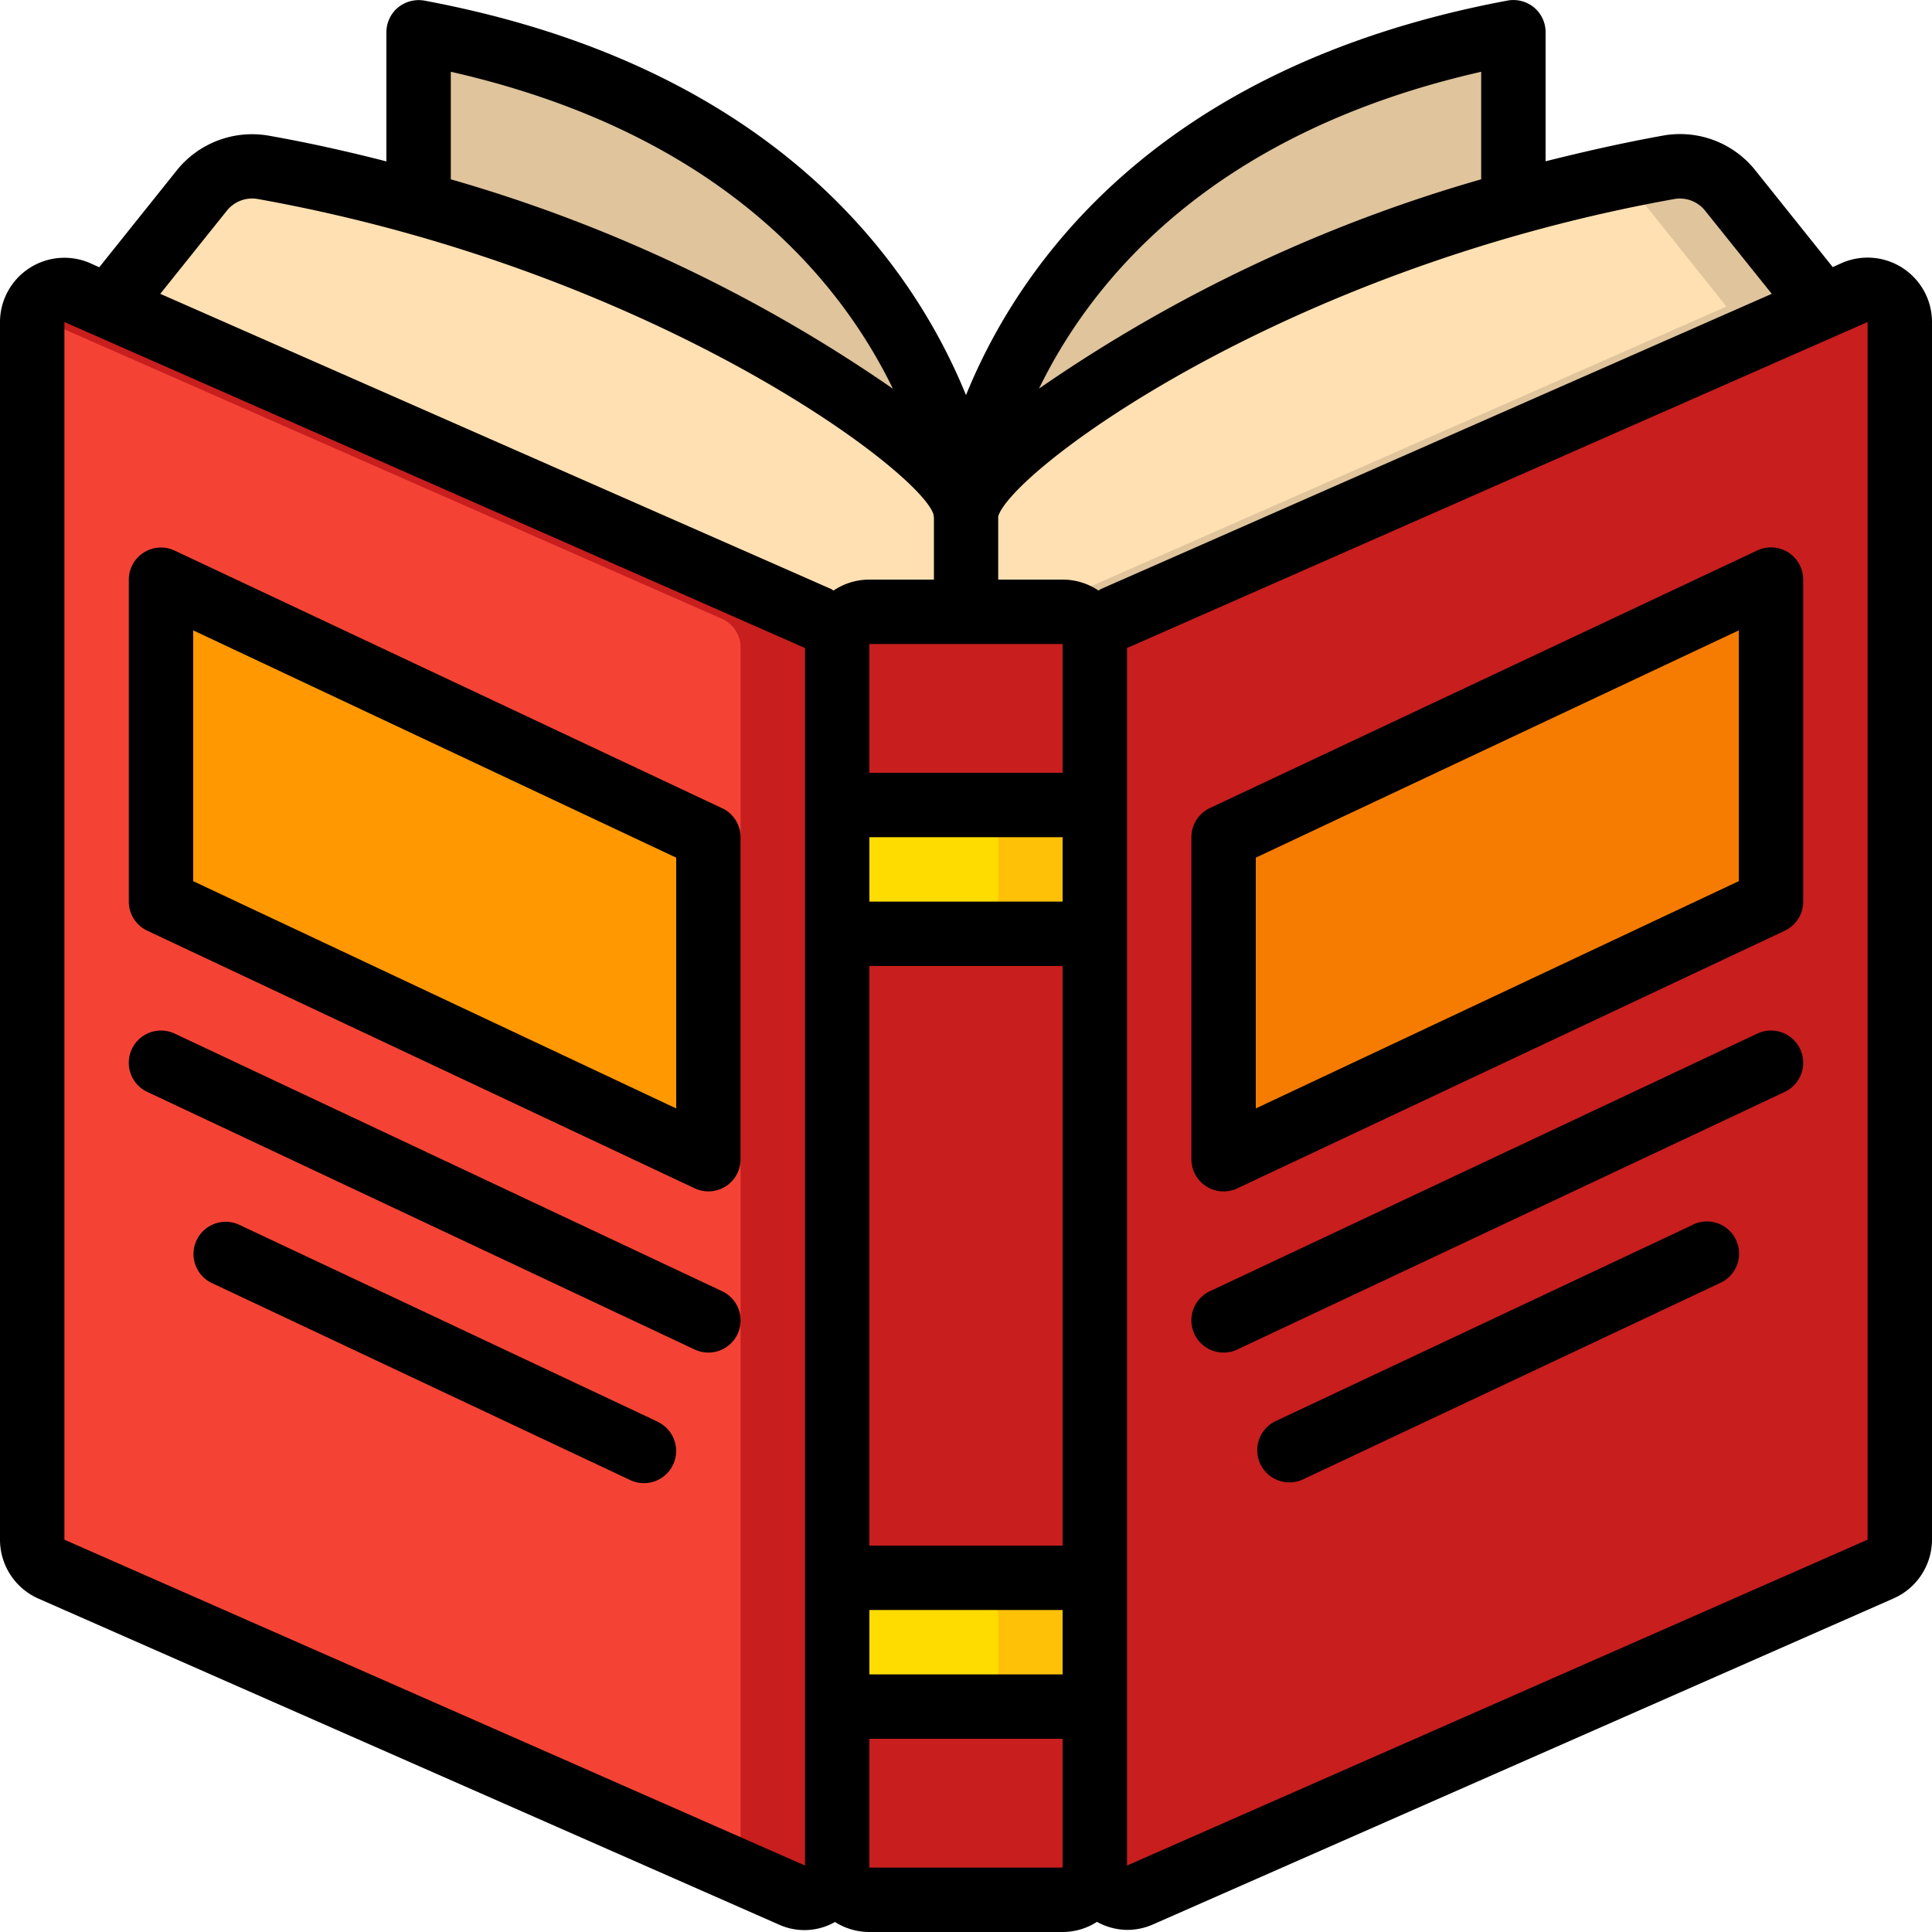
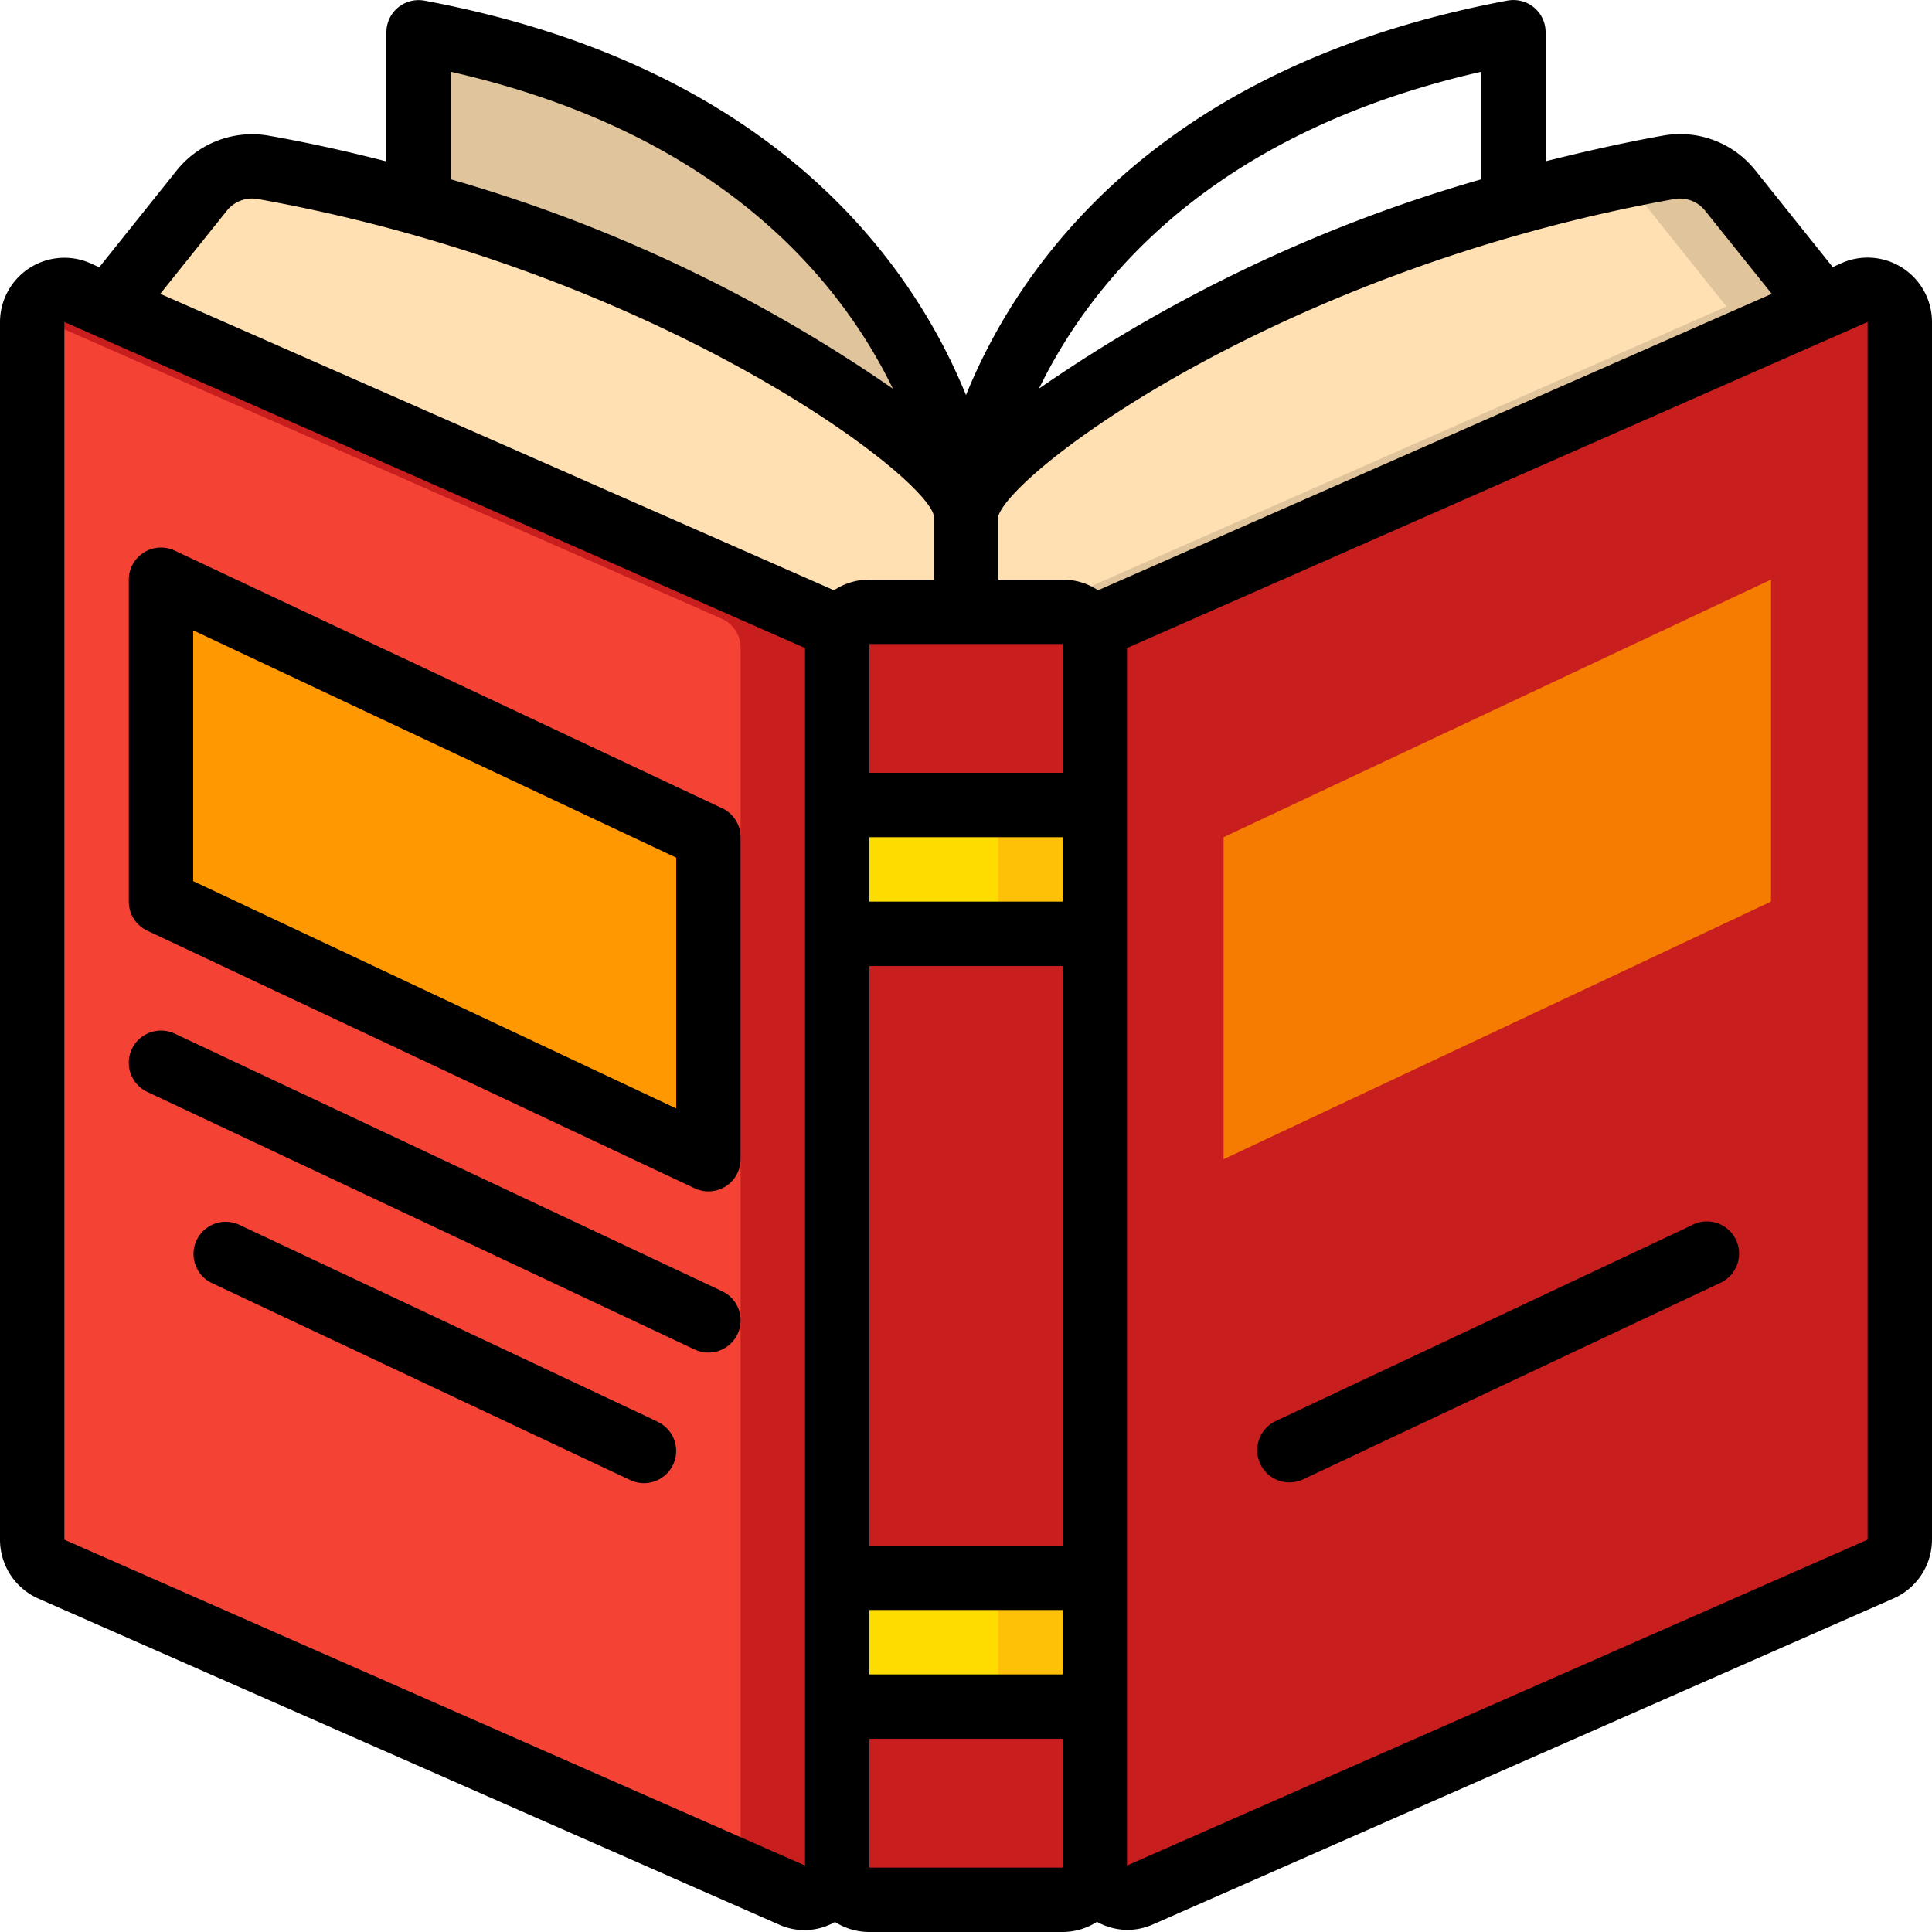
<svg xmlns="http://www.w3.org/2000/svg" width="48" height="48" viewBox="0 0 48 48">
  <g id="Education" transform="translate(0 0)">
    <g id="_002---Open-Book" data-name="002---Open-Book" transform="translate(0 0)">
      <path id="Rectangle-path" d="M26,29h6.4V45H26Z" transform="translate(-5.2 -5.8)" fill="#c81e1e" />
      <path id="Shape" d="M32.4,19.8v4H26v-4a.8.8,0,0,1,.8-.8h4.8A.8.8,0,0,1,32.4,19.8Z" transform="translate(-5.2 -3.8)" fill="#c81e1e" />
      <path id="Shape-2" data-name="Shape" d="M32.4,53v4a.8.8,0,0,1-.8.8H26.8A.8.8,0,0,1,26,57V53Z" transform="translate(-5.2 -10.6)" fill="#c81e1e" />
      <path id="Shape-3" data-name="Shape" d="M21,17.9V48.153a.8.8,0,0,1-1.12.728l-18.4-8.1A.793.793,0,0,1,1,40.057V9.8a.794.794,0,0,1,1.12-.728l.784.344L20.52,17.169A.785.785,0,0,1,21,17.9Z" transform="translate(-0.2 -1.801)" fill="#f44335" />
      <path id="Shape-4" data-name="Shape" d="M20.525,17.169,2.909,9.416l-.784-.344a.79.79,0,0,0-1.1.568l17.1,7.528a.785.785,0,0,1,.48.728V48.153a.764.764,0,0,1-.02.16l1.3.572a.8.8,0,0,0,1.12-.728V17.9a.785.785,0,0,0-.48-.728Z" transform="translate(-0.205 -1.801)" fill="#c81e1e" />
      <path id="Shape-5" data-name="Shape" d="M54,9.8V40.057a.793.793,0,0,1-.48.728l-18.4,8.1A.8.8,0,0,1,34,48.153V17.9a.785.785,0,0,1,.48-.728L52.1,9.417l.784-.344A.794.794,0,0,1,54,9.8Z" transform="translate(-6.8 -1.801)" fill="#c81e1e" />
      <path id="Shape-6" data-name="Shape" d="M51.3,8.649,33.68,16.4a.785.785,0,0,0-.48.728v-.1a.8.8,0,0,0-.8-.8H30v-2.4s.008-.056.024-.16c.384-1.48,5.9-5.424,13.576-7.592,1.24-.352,2.536-.656,3.872-.9a1.616,1.616,0,0,1,1.52.584Z" transform="translate(-6 -1.033)" fill="#ffe0b2" />
      <path id="Shape-7" data-name="Shape" d="M49.408,5.769a1.616,1.616,0,0,0-1.52-.584c-.422.076-.834.169-1.248.257a1.6,1.6,0,0,1,.368.327l2.3,2.88L32.077,16.233h.738a.8.8,0,0,1,.8.8v.1a.785.785,0,0,1,.48-.728L51.712,8.649Z" transform="translate(-6.415 -1.033)" fill="#dfc49c" />
      <path id="Shape-8" data-name="Shape" d="M24.676,13.833v2.4h-2.4a.8.8,0,0,0-.8.8v.1A.785.785,0,0,0,21,16.4L3.38,8.649l2.3-2.88A1.616,1.616,0,0,1,7.2,5.185c1.336.24,2.632.544,3.872.9,7.672,2.168,13.192,6.112,13.576,7.592.016.1.024.16.024.16Z" transform="translate(-0.676 -1.033)" fill="#ffe0b2" />
      <path id="Shape-9" data-name="Shape" d="M26.576,12.84c-.384-1.48-5.9-5.424-13.576-7.592V1C24.824,3.216,26.408,11.576,26.576,12.84Z" transform="translate(-2.6 -0.2)" fill="#dfc49c" />
-       <path id="Shape-10" data-name="Shape" d="M43.606,1V5.248C35.934,7.416,30.414,11.36,30.03,12.84,30.2,11.576,31.782,3.216,43.606,1Z" transform="translate(-6.006 -0.2)" fill="#dfc49c" />
      <path id="Shape-11" data-name="Shape" d="M51.6,26,38,32.4v-8L51.6,18Z" transform="translate(-7.6 -3.6)" fill="#f57c00" />
      <path id="Shape-12" data-name="Shape" d="M5,26l13.6,6.4v-8L5,18Z" transform="translate(-1 -3.6)" fill="#ff9801" />
      <path id="Rectangle-path-2" data-name="Rectangle-path" d="M26,25h6.4v3.2H26Z" transform="translate(-5.2 -5)" fill="#ffdc00" />
      <path id="Rectangle-path-3" data-name="Rectangle-path" d="M31,25h2.4v3.2H31Z" transform="translate(-6.2 -5)" fill="#fec108" />
      <path id="Rectangle-path-4" data-name="Rectangle-path" d="M26,49h6.4v3.2H26Z" transform="translate(-5.2 -9.8)" fill="#ffdc00" />
      <path id="Rectangle-path-5" data-name="Rectangle-path" d="M31,49h2.4v3.2H31Z" transform="translate(-6.2 -9.8)" fill="#fec108" />
      <g id="Group_69685" data-name="Group 69685">
        <path id="Shape-13" data-name="Shape" d="M47.275,6.661a1.6,1.6,0,0,0-1.52-.125l-.221.1-1.92-2.4a2.391,2.391,0,0,0-2.287-.869c-.991.178-1.969.4-2.927.64V.8a.8.8,0,0,0-.289-.616.808.808,0,0,0-.658-.17C28.687,1.657,25.294,6.632,24,9.816c-1.3-3.19-4.691-8.16-13.453-9.8a.81.81,0,0,0-.658.17A.8.8,0,0,0,9.6.8V4.01c-.96-.247-1.936-.465-2.927-.64a2.4,2.4,0,0,0-2.287.87l-1.92,2.4-.221-.1A1.6,1.6,0,0,0,0,8V38.253a1.6,1.6,0,0,0,.955,1.464l18.4,8.1a1.531,1.531,0,0,0,1.39-.066A1.583,1.583,0,0,0,21.6,48h4.8a1.583,1.583,0,0,0,.854-.252,1.588,1.588,0,0,0,.746.2,1.6,1.6,0,0,0,.646-.136l18.4-8.1A1.6,1.6,0,0,0,48,38.253V8a1.6,1.6,0,0,0-.726-1.339ZM41.609,4.943a.8.8,0,0,1,.756.294L44.019,7.3,27.355,14.633c-.023.01-.04.028-.063.039A1.593,1.593,0,0,0,26.4,14.4H24.8V12.829c.337-1.127,6.987-6.13,16.809-7.886ZM26.4,16v3.2H21.6V16Zm-4.8,4.8h4.8v1.6H21.6Zm0,3.2h4.8V38.4H21.6Zm0,16h4.8v1.6H21.6ZM36.8,1.783V4.455a37.4,37.4,0,0,0-10.986,5.2C27.12,6.968,30.095,3.307,36.8,1.783Zm-25.6,0c6.7,1.52,9.674,5.18,10.984,7.875A37.4,37.4,0,0,0,11.2,4.455ZM5.635,5.236a.806.806,0,0,1,.756-.294c9.8,1.754,16.447,6.741,16.8,7.834l.012.08V14.4H21.6a1.593,1.593,0,0,0-.891.272c-.023-.011-.041-.03-.064-.04L3.982,7.3ZM1.6,38.253V8L20,16.1V46.349Zm20,8.147V43.2h4.8v3.2Zm6.4-.051V16.1L46.4,8V38.253Z" transform="translate(0 0)" />
-         <path id="Shape-14" data-name="Shape" d="M51.829,17.125a.8.8,0,0,0-.77-.049l-13.6,6.4A.8.8,0,0,0,37,24.2v8a.8.8,0,0,0,1.141.724l13.6-6.4A.8.8,0,0,0,52.2,25.8v-8A.8.8,0,0,0,51.829,17.125ZM50.6,25.292l-12,5.647V24.708l12-5.647Z" transform="translate(-7.4 -3.4)" />
        <path id="Shape-15" data-name="Shape" d="M18.741,23.481l-13.6-6.4A.8.8,0,0,0,4,17.8v8a.8.8,0,0,0,.459.724l13.6,6.4A.8.8,0,0,0,19.2,32.2v-8a.8.8,0,0,0-.459-.72ZM17.6,30.94l-12-5.647V19.062l12,5.647Z" transform="translate(-0.8 -3.401)" />
        <path id="Shape-16" data-name="Shape" d="M18.741,38.481l-13.6-6.4a.8.8,0,1,0-.682,1.448l13.6,6.4a.8.8,0,1,0,.682-1.448Z" transform="translate(-0.8 -6.401)" />
        <path id="Shape-17" data-name="Shape" d="M17.52,42.9,7.156,38.023a.8.8,0,1,0-.676,1.45l10.363,4.88a.8.8,0,1,0,.682-1.447Z" transform="translate(-1.2 -7.588)" />
-         <path id="Shape-18" data-name="Shape" d="M51.059,32.081l-13.6,6.4a.8.8,0,1,0,.682,1.448l13.6-6.4a.8.8,0,1,0-.682-1.448Z" transform="translate(-7.4 -6.401)" />
        <path id="Shape-19" data-name="Shape" d="M49.85,38.025,39.489,42.9a.8.8,0,0,0,.682,1.447l10.363-4.88a.8.8,0,1,0-.681-1.447Z" transform="translate(-7.809 -7.587)" />
      </g>
    </g>
  </g>
</svg>